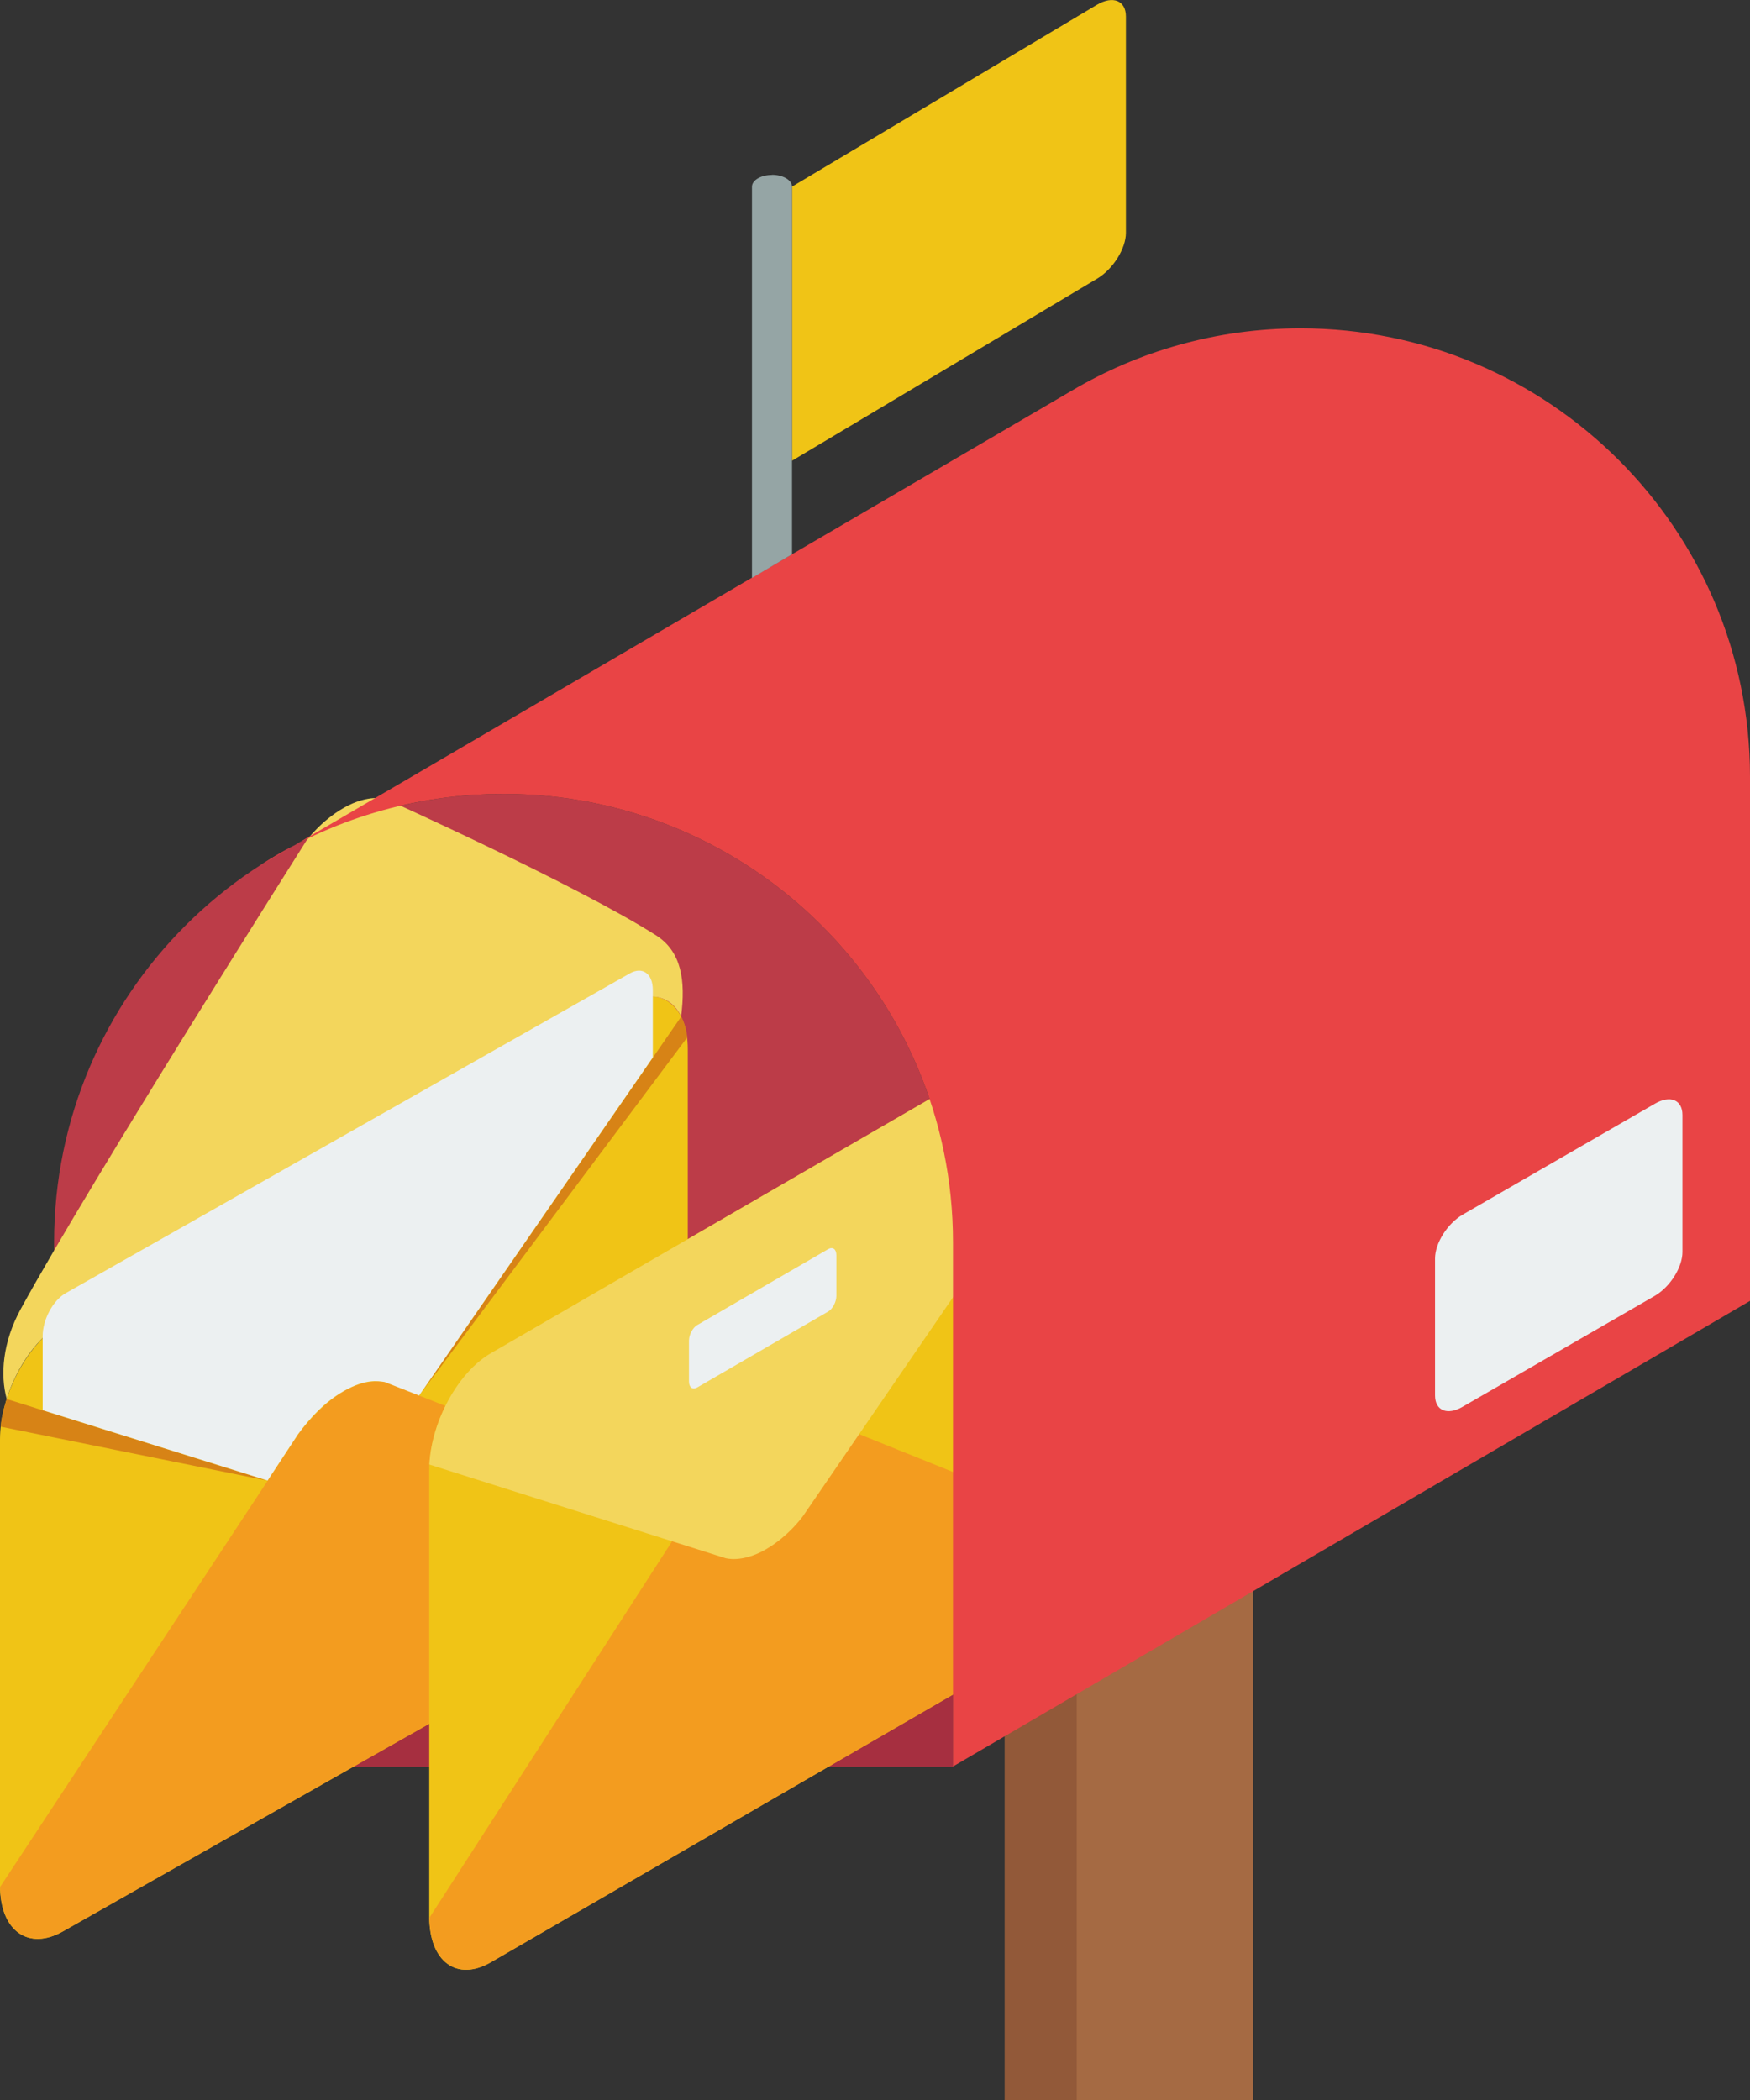
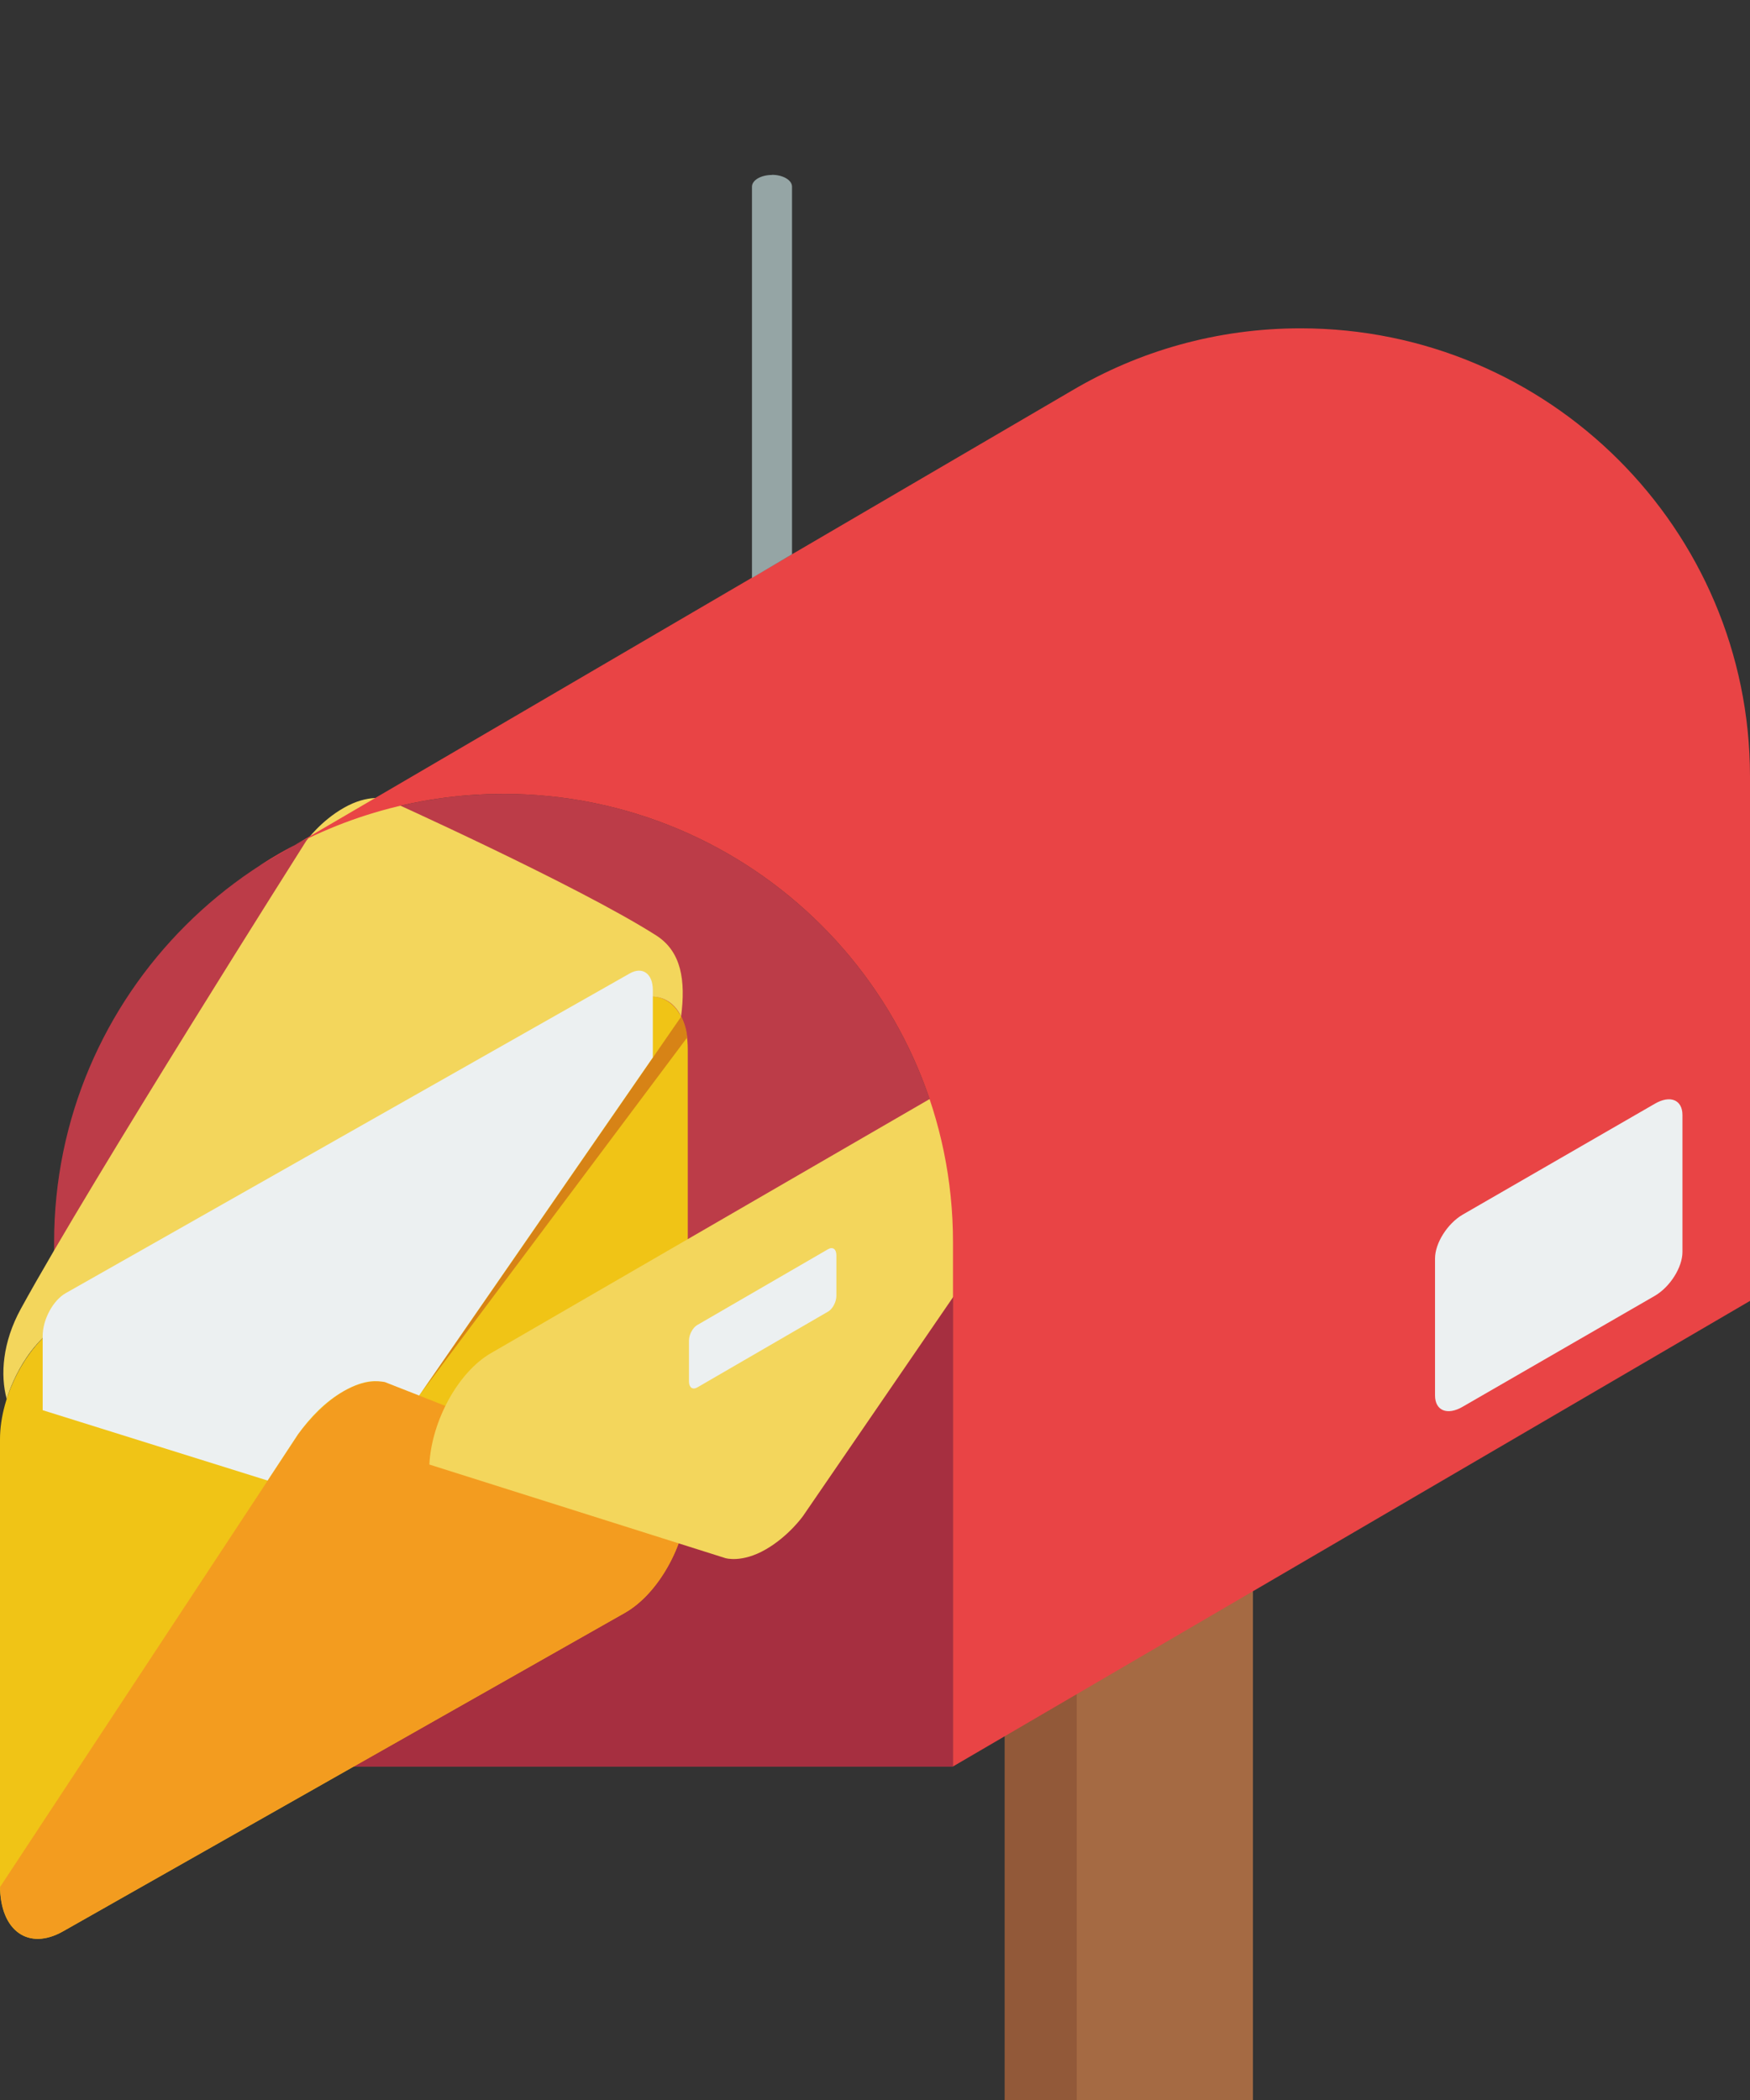
<svg xmlns="http://www.w3.org/2000/svg" width="125" height="150" viewBox="0 0 125 150" fill="none">
  <rect x="0" y="0" width="125" height="150" fill="#333333" stroke="none" />
  <g clip-path="url(#clip0_200_48)">
    <path d="M35.968 56.706C18.242 56.706 3.865 71.047 3.865 88.729V126.176H68.071V88.729C68.071 71.047 53.695 56.706 35.968 56.706Z" fill="#BC3C48" />
    <path d="M3.865 125.999V126.176H68.071V88.729C68.071 88.57 68.062 88.419 68.062 88.259L3.865 125.999Z" fill="#A62F40" />
    <path d="M44.631 115.201L4.496 137.953C2.017 139.362 0 137.909 0 134.7V102.802C0 99.602 2.017 95.862 4.496 94.453L44.631 71.701C47.111 70.291 49.127 71.745 49.127 74.954V106.852C49.127 110.052 47.111 113.792 44.631 115.201Z" fill="#F0C416" />
    <path d="M49.119 107.26L27.536 98.733C27.536 98.733 26.328 98.361 24.568 99.363C22.907 100.302 21.378 102.332 21.378 102.332L0.009 134.78C0.044 137.926 2.044 139.344 4.505 137.953L44.64 115.201C47.022 113.854 48.959 110.371 49.119 107.26Z" fill="#F39C1F" />
    <path d="M27.536 57.068C27.536 57.068 26.328 56.695 24.568 57.697C22.907 58.636 21.876 60.063 21.876 60.063C21.876 60.063 6.557 84.233 1.493 93.478C0.178 95.871 0.009 98.219 0.48 99.93C0.48 99.93 1.493 96.163 4.576 94.408C5.927 93.646 33.196 78.189 44.365 71.851C47.661 69.981 48.648 72.614 48.648 72.614C48.985 70.034 48.674 67.969 46.871 66.817C41.246 63.236 27.527 57.059 27.527 57.059L27.536 57.068Z" fill="#F3D65C" />
-     <path d="M0.053 101.906L19.113 105.762L0.48 99.93C0.48 99.93 0.08 101.1 0.053 101.906Z" fill="#D78316" />
    <path d="M49.074 74.12L30.015 99.584L48.657 72.614C48.657 72.614 49.056 73.332 49.083 74.112L49.074 74.12Z" fill="#D78316" />
    <path d="M29.944 99.682L27.483 98.716C26.985 98.636 26.105 98.485 24.568 99.354C23.2 100.134 22.16 101.251 21.28 102.456L19.113 105.753L3.048 100.728V95.427C3.048 94.257 3.785 92.884 4.691 92.37L44.987 69.529C45.893 69.015 46.631 69.547 46.631 70.717V75.53L29.935 99.682H29.944Z" fill="#ECF0F1" />
-     <path d="M74.367 117.391L35.058 140.16C32.623 141.569 30.66 140.116 30.66 136.907V105.009C30.66 101.809 32.632 98.069 35.058 96.66L74.367 73.89C76.801 72.481 78.765 73.934 78.765 77.143V109.041C78.765 112.241 76.793 115.981 74.367 117.391Z" fill="#F0C416" />
-     <path d="M78.765 109.449L57.627 100.932C57.627 100.932 56.445 100.559 54.721 101.561C53.095 102.5 51.593 104.53 51.593 104.53L30.668 136.987C30.704 140.133 32.659 141.552 35.067 140.16L74.376 117.391C76.704 116.043 78.605 112.56 78.765 109.449Z" fill="#F39C1F" />
    <path d="M30.669 104.61L51.807 111.293C51.807 111.293 52.989 111.665 54.712 110.664C56.339 109.724 57.352 108.297 57.352 108.297L78.765 77.063C78.73 73.917 76.775 72.499 74.367 73.89L35.058 96.66C32.73 98.007 30.828 101.49 30.669 104.601V104.61Z" fill="#F3D65C" />
    <path d="M59.155 93.682L49.799 99.106C49.47 99.292 49.212 99.106 49.212 98.672V95.764C49.212 95.339 49.479 94.834 49.799 94.648L59.155 89.224C59.484 89.037 59.741 89.224 59.741 89.658V92.565C59.741 92.99 59.475 93.496 59.155 93.682Z" fill="#ECF0F1" />
    <path d="M89.494 100.81H71.776V150H89.494V100.81Z" fill="#A56A43" />
    <path d="M76.912 100.81H71.776V150H76.912V100.81Z" fill="#925939" />
    <path d="M125 92.921V55.474C125 37.792 110.623 23.452 92.897 23.452C86.926 23.452 81.337 25.074 76.548 27.91C76.05 28.203 18.544 61.829 18.544 61.829C23.564 58.585 29.544 56.706 35.968 56.706C53.695 56.706 68.071 71.047 68.071 88.729V126.176L125 92.921Z" fill="#E94445" />
    <path d="M118.203 92.558L104.475 100.482C103.382 101.12 102.502 100.765 102.502 99.675V89.89C102.502 88.8 103.382 87.4 104.475 86.761L118.203 78.838C119.296 78.2 120.175 78.554 120.175 79.644V89.429C120.175 90.519 119.296 91.92 118.203 92.558Z" fill="#ECF0F1" />
-     <path d="M78.361 19.907L56.573 32.909V13.33L78.361 0.337C79.498 -0.337 80.422 0.044 80.422 1.179V16.627C80.422 17.762 79.498 19.233 78.361 19.907Z" fill="#F0C416" />
    <path d="M55.143 12.497C54.352 12.497 53.712 12.869 53.712 13.339V41.285L56.573 39.592V13.33C56.573 12.869 55.934 12.488 55.143 12.488V12.497Z" fill="#95A5A5" />
  </g>
  <defs>
    <clipPath id="clip0_200_48">
      <rect width="125" height="150" fill="white" />
    </clipPath>
  </defs>
</svg>